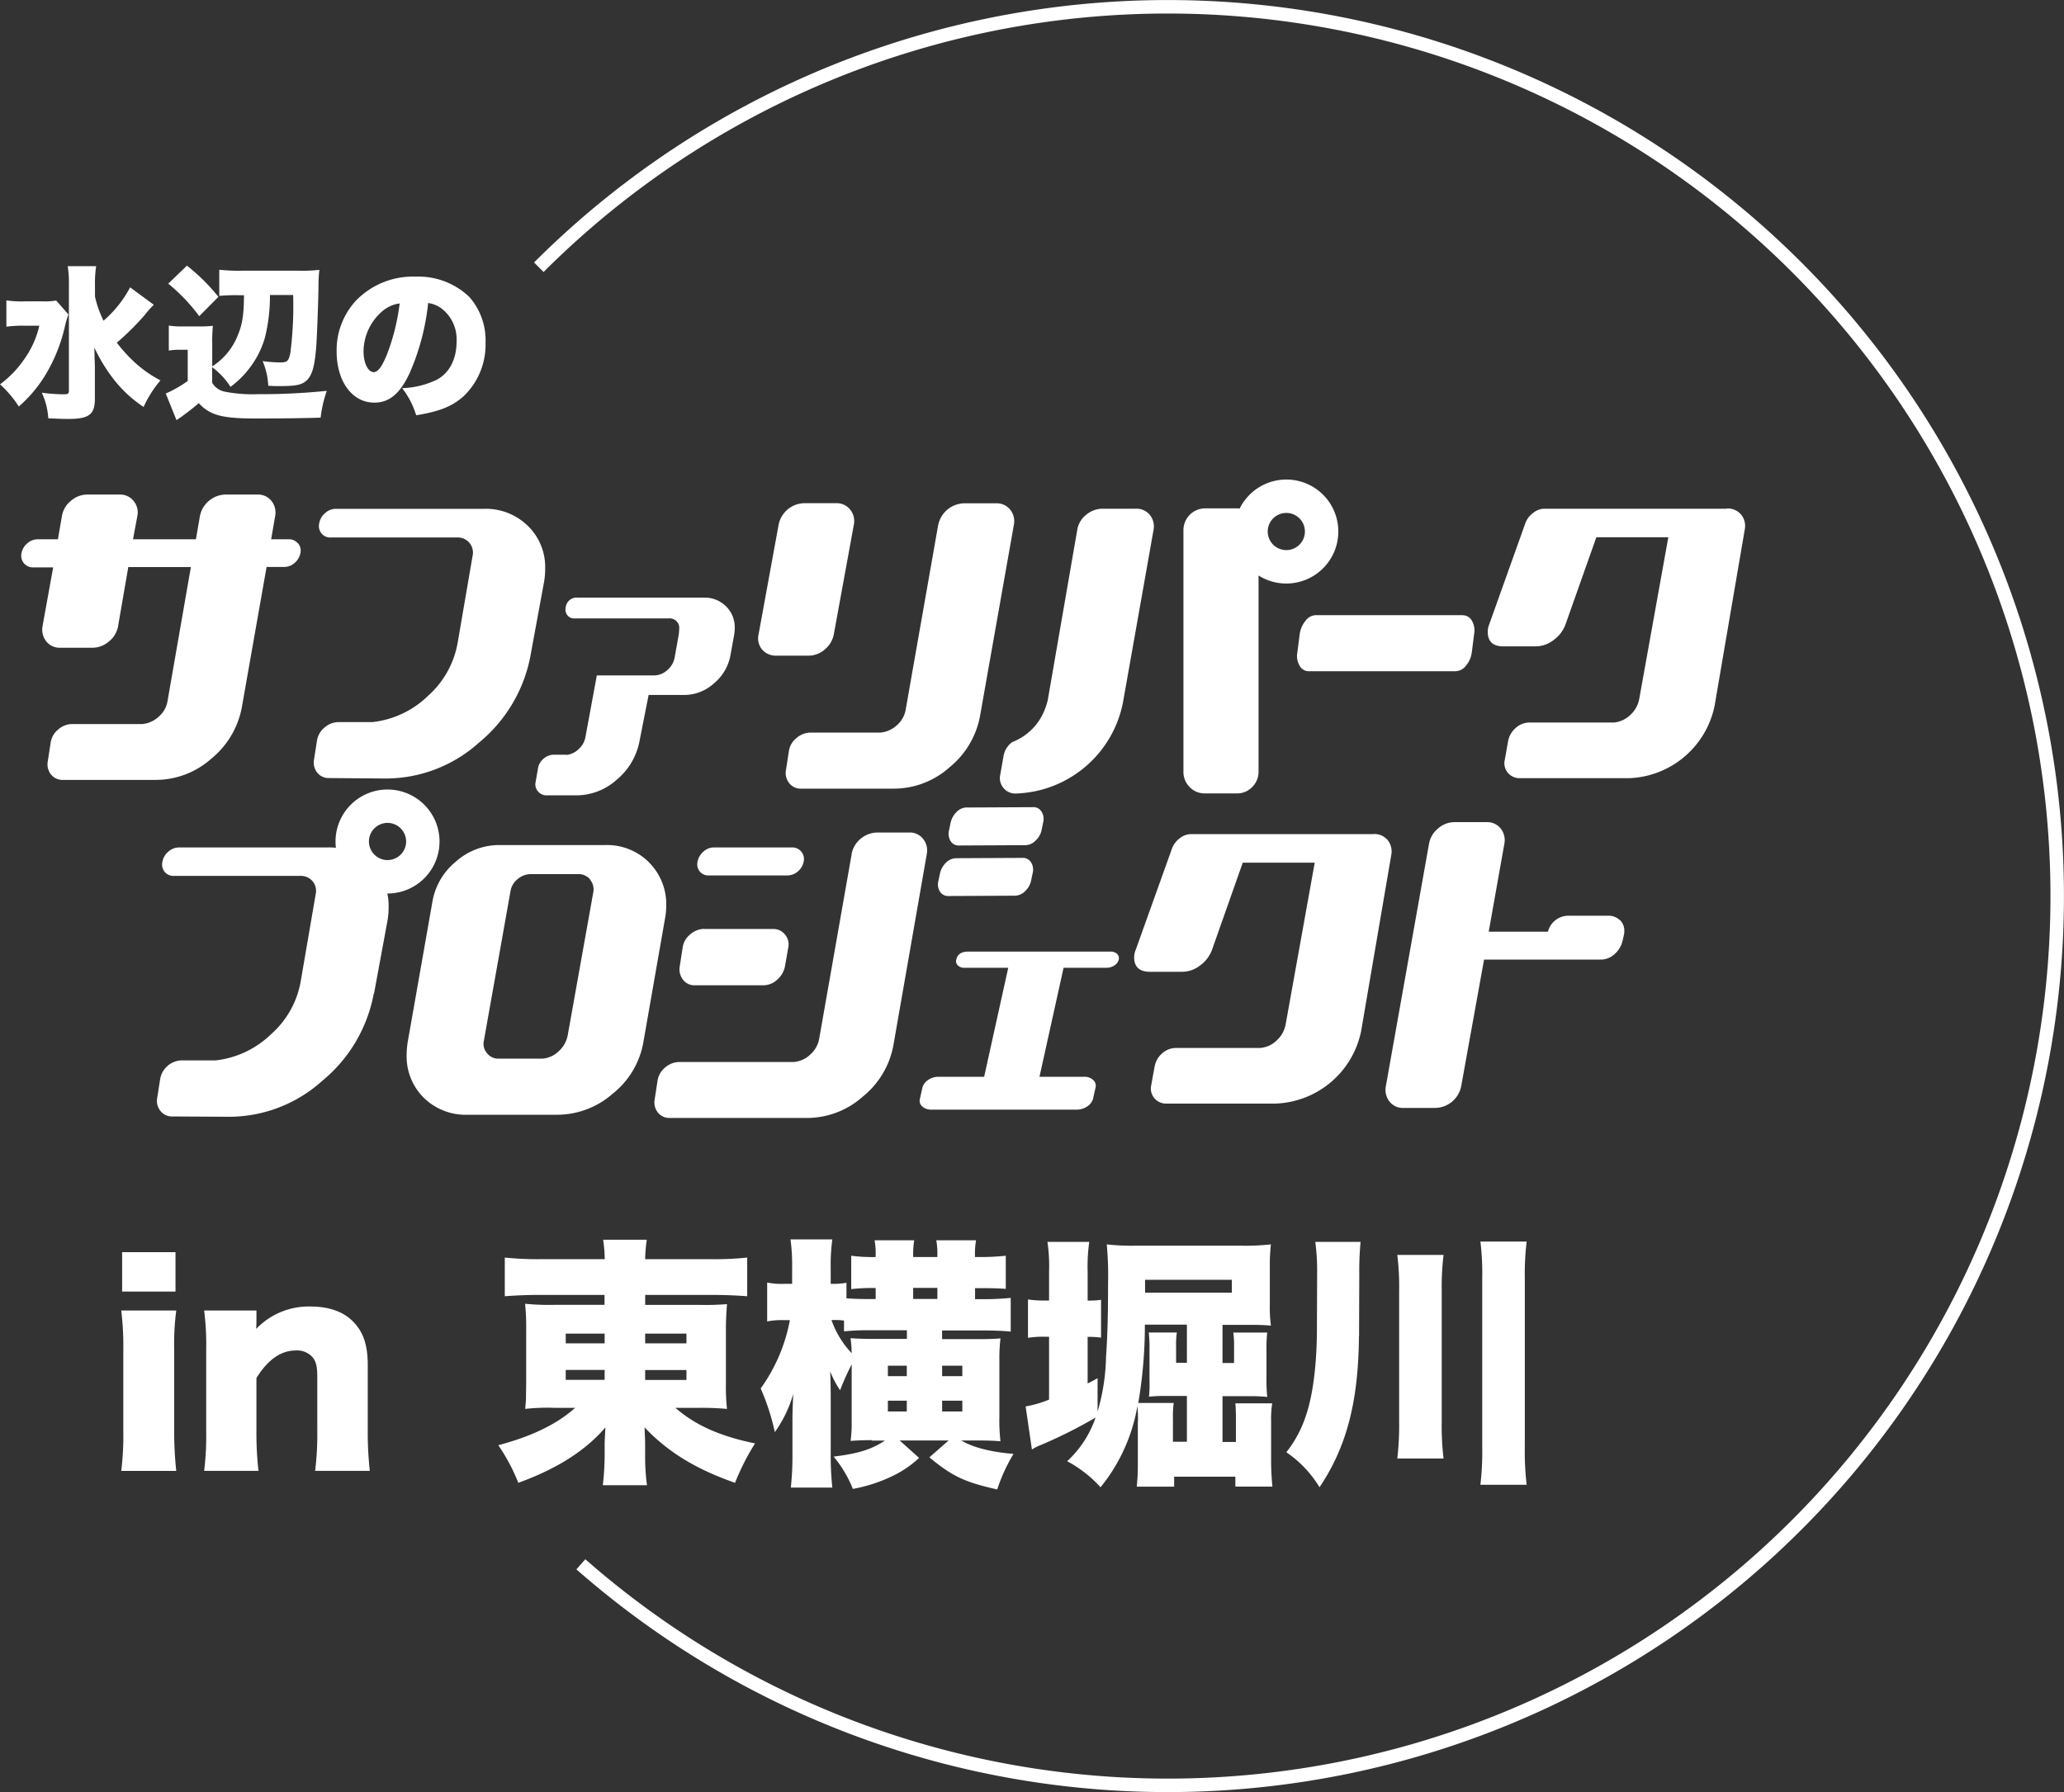
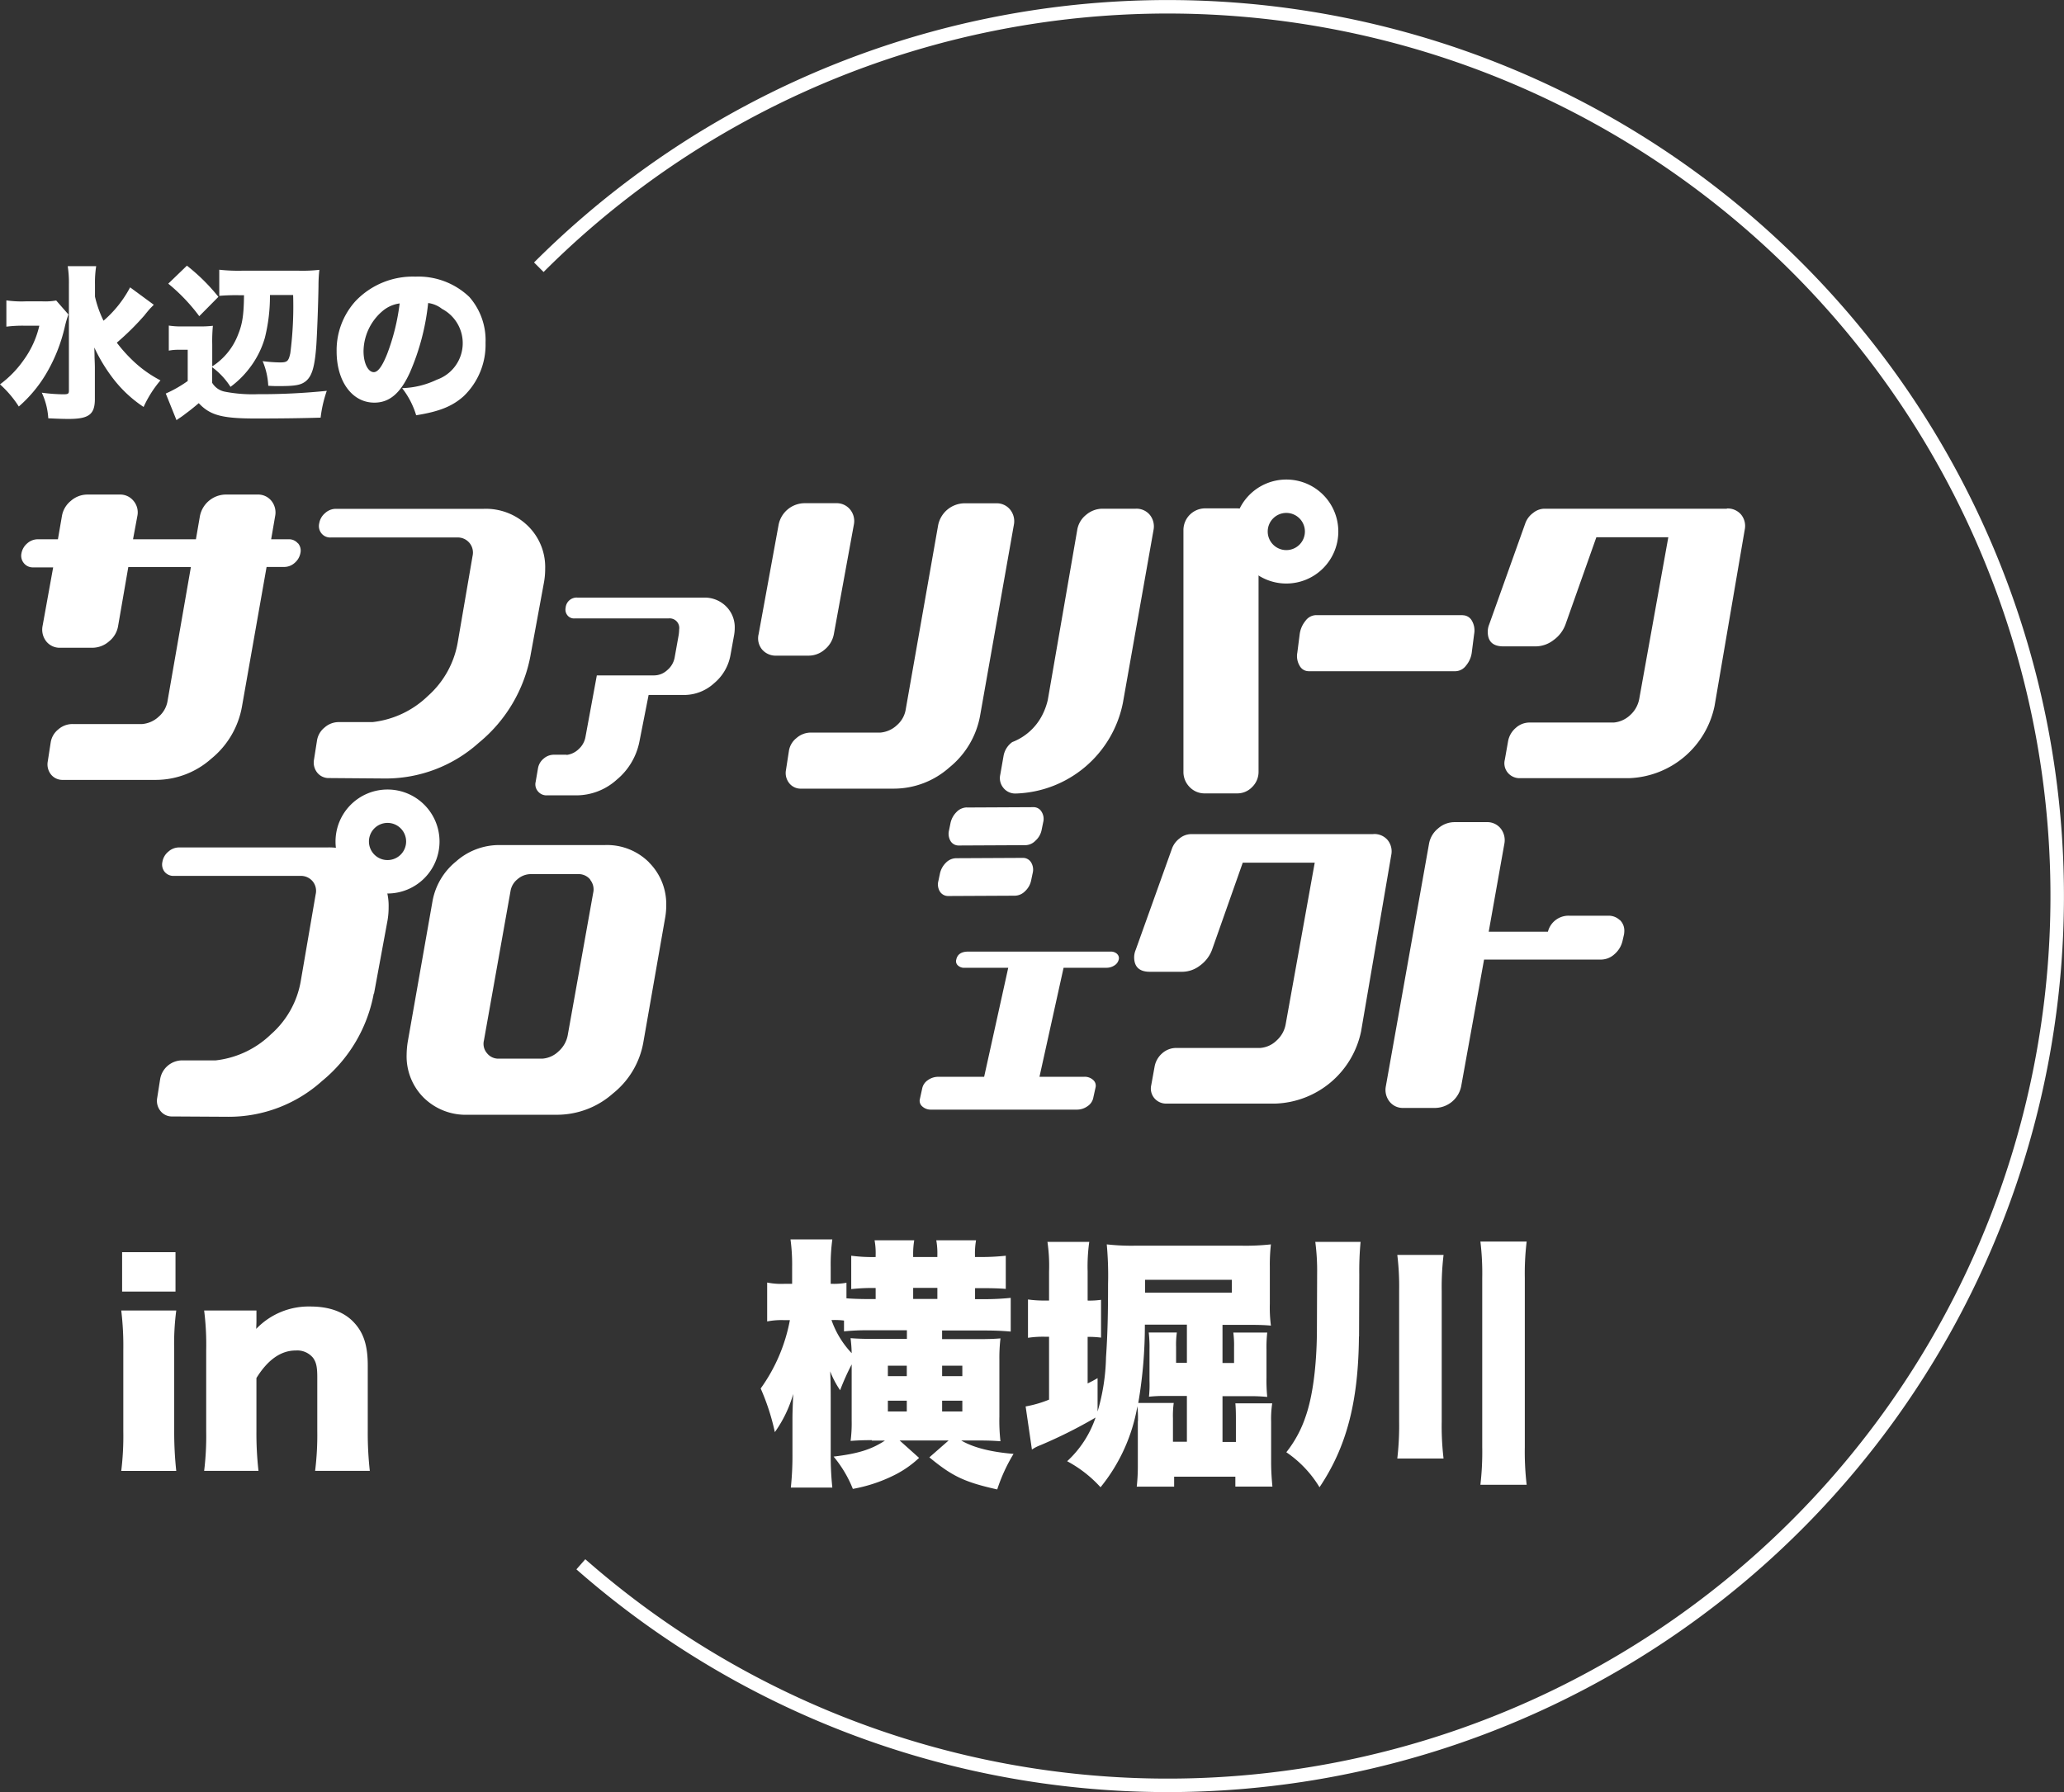
<svg xmlns="http://www.w3.org/2000/svg" width="361.18" height="313.665" viewBox="0 0 361.18 313.665">
  <rect x="0" y="0" width="361.18" height="313.665" fill="#333333" stroke="none" />
  <g transform="translate(0 1.18)">
    <path d="M49.86,46.773a155.648,155.648,0,1,1,7.356,227.021" transform="translate(44.428 -1.18)" fill="none" stroke="#fff" stroke-miterlimit="10" stroke-width="2.36" />
    <g transform="translate(3.716 82.753)">
      <path d="M55.021,83.4a3.666,3.666,0,0,0,2.1-1.021,3.744,3.744,0,0,0,1.172-2.061l2-10.836h10a3.4,3.4,0,0,0,2.326-.927,3.729,3.729,0,0,0,1.286-2.175l.7-3.9a7.076,7.076,0,0,0,.095-1.04,1.68,1.68,0,0,0-1.872-1.929H56.363a1.451,1.451,0,0,1-1.229-.567,1.591,1.591,0,0,1-.3-1.3,1.935,1.935,0,0,1,2.1-1.778H79A5.3,5.3,0,0,1,82.914,57.4a5.145,5.145,0,0,1,1.513,3.8,7.651,7.651,0,0,1-.095,1.135l-.662,3.65A8.3,8.3,0,0,1,80.8,70.866a7.779,7.779,0,0,1-5.219,2.042H69.355l-1.626,8.245a11.559,11.559,0,0,1-3.971,6.6A10.569,10.569,0,0,1,56.7,90.476H51.56a1.925,1.925,0,0,1-1.57-.7,1.863,1.863,0,0,1-.4-1.664l.416-2.421a2.781,2.781,0,0,1,.983-1.645,2.711,2.711,0,0,1,1.815-.681H55Z" transform="translate(40.43 -35.201)" fill="#fff" />
      <path d="M119.646,89.046a.979.979,0,0,1,.284,1,1.66,1.66,0,0,1-.738,1,2.506,2.506,0,0,1-1.362.416h-7.545l-4.217,19.081H113.9a2.161,2.161,0,0,1,1.57.567,1.327,1.327,0,0,1,.4,1.343l-.416,1.891a2.317,2.317,0,0,1-1,1.362,3.134,3.134,0,0,1-1.8.586H87.12a2.192,2.192,0,0,1-1.57-.567,1.29,1.29,0,0,1-.4-1.343l.416-1.891a2.3,2.3,0,0,1,1-1.38,3.113,3.113,0,0,1,1.8-.567h8.018L100.6,91.467h-7.64a1.56,1.56,0,0,1-1.172-.416.979.979,0,0,1-.284-1q.284-1.418,2.1-1.418h24.886a1.589,1.589,0,0,1,1.172.416Z" transform="translate(72.116 -6.01)" fill="#fff" />
      <path d="M146.818,77.75a3.055,3.055,0,0,1,2.477,1.04,3.149,3.149,0,0,1,.643,2.647l-5.276,30.843a15.866,15.866,0,0,1-15.015,12.651H110.623a2.675,2.675,0,0,1-2.137-.946,2.614,2.614,0,0,1-.548-2.269l.586-3.234a4.033,4.033,0,0,1,1.324-2.345,3.689,3.689,0,0,1,2.477-.946h14.693a4.576,4.576,0,0,0,2.856-1.3,4.981,4.981,0,0,0,1.588-2.837l5.087-28.29H123.955l-5.39,15.28a5.951,5.951,0,0,1-2.061,2.7,5.149,5.149,0,0,1-3.082,1.116h-5.73c-1.815,0-2.742-.851-2.742-2.553a3.382,3.382,0,0,1,.265-1.267l6.373-17.795a3.944,3.944,0,0,1,1.324-1.74,3.227,3.227,0,0,1,1.967-.738h31.94Z" transform="translate(89.8 -15.705)" fill="#fff" />
      <path d="M179.519,47.62A3.068,3.068,0,0,1,182,48.679a3.141,3.141,0,0,1,.643,2.629l-5.276,30.843a15.857,15.857,0,0,1-15.015,12.67H143.324a2.675,2.675,0,0,1-2.137-.946,2.574,2.574,0,0,1-.529-2.288l.567-3.215a4,4,0,0,1,1.343-2.345,3.6,3.6,0,0,1,2.477-.946h14.693a4.786,4.786,0,0,0,2.855-1.3,5.041,5.041,0,0,0,1.588-2.837l5.087-28.29H156.675l-5.408,15.28a5.823,5.823,0,0,1-2.061,2.7,5.149,5.149,0,0,1-3.082,1.116h-5.73q-2.723,0-2.723-2.553a3.353,3.353,0,0,1,.246-1.267l6.354-17.795a3.852,3.852,0,0,1,1.343-1.74,3.187,3.187,0,0,1,1.967-.738H179.5Z" transform="translate(118.955 -42.552)" fill="#fff" />
      <path d="M50.4,54.859a1.958,1.958,0,0,1,.416,1.721A2.963,2.963,0,0,1,49.8,58.3a2.731,2.731,0,0,1-1.853.7H44.9L40.571,83.546a15.159,15.159,0,0,1-5.333,9,14.639,14.639,0,0,1-9.663,3.725H9.274a2.573,2.573,0,0,1-2.1-.946,2.838,2.838,0,0,1-.567-2.288l.511-3.309a3.634,3.634,0,0,1,1.324-2.288,3.748,3.748,0,0,1,2.5-.946h12.2a4.824,4.824,0,0,0,2.893-1.3,4.628,4.628,0,0,0,1.551-2.837l4.066-23.336H20.7L18.918,69.325a4.335,4.335,0,0,1-1.588,2.7,4.432,4.432,0,0,1-2.855,1.116H8.82a3,3,0,0,1-2.477-1.116,3.326,3.326,0,0,1-.643-2.7l1.853-10.25h-3.5a1.987,1.987,0,0,1-1.626-.738,2.037,2.037,0,0,1-.416-1.759,2.964,2.964,0,0,1,1.021-1.721,2.766,2.766,0,0,1,1.853-.7h3.5l.7-4.066a4.337,4.337,0,0,1,1.551-2.647,4.379,4.379,0,0,1,2.893-1.116h5.654a3,3,0,0,1,2.439,1.116,3.114,3.114,0,0,1,.662,2.647l-.756,4.066H32.534l.7-4.066a4.672,4.672,0,0,1,4.444-3.763h5.6a3,3,0,0,1,2.477,1.116,3.233,3.233,0,0,1,.643,2.647l-.7,4.066H48.74a2.013,2.013,0,0,1,1.626.7Z" transform="translate(-1.965 -43.701)" fill="#fff" />
-       <path d="M84.635,80.22A2.033,2.033,0,0,1,86.677,82.7a2.964,2.964,0,0,1-1.021,1.721,2.839,2.839,0,0,1-1.91.7H70.073a1.912,1.912,0,0,1-1.588-.7,2,2,0,0,1-.378-1.721,3.01,3.01,0,0,1,1.021-1.74,2.682,2.682,0,0,1,1.853-.738H84.653Zm10.42,1.154A4.672,4.672,0,0,1,99.5,77.61h5.6a2.947,2.947,0,0,1,2.477,1.116,3.233,3.233,0,0,1,.643,2.647l-5.843,33.472a15.032,15.032,0,0,1-5.371,9,14.673,14.673,0,0,1-9.7,3.725H63.266a2.573,2.573,0,0,1-2.1-.946,2.838,2.838,0,0,1-.567-2.288l.511-3.309a3.634,3.634,0,0,1,1.324-2.288,3.805,3.805,0,0,1,2.5-.964H84.956a4.743,4.743,0,0,0,2.893-1.324,4.8,4.8,0,0,0,1.551-2.8l5.673-32.261ZM69.3,94.478a3.758,3.758,0,0,0-2.477.964A3.552,3.552,0,0,0,65.5,97.731l-.511,3.309a2.942,2.942,0,0,0,.567,2.326,2.5,2.5,0,0,0,2.1.983H79.6a3.562,3.562,0,0,0,2.439-.983,4.118,4.118,0,0,0,1.362-2.326l.567-3.234a2.673,2.673,0,0,0-.548-2.326,2.57,2.57,0,0,0-2.137-.983H69.26Z" transform="translate(50.244 -15.829)" fill="#fff" />
      <path d="M169.2,93.764a2.554,2.554,0,0,1,.794,1.91,3.856,3.856,0,0,1-.057.643l-.265,1.154a4.358,4.358,0,0,1-1.4,2.288,3.529,3.529,0,0,1-2.421.946h-20.4l-4.009,22.2a4.715,4.715,0,0,1-4.463,3.763h-5.6a2.947,2.947,0,0,1-2.477-1.116,3.3,3.3,0,0,1-.643-2.647l7.564-42.492a4.419,4.419,0,0,1,1.57-2.647,4.343,4.343,0,0,1,2.893-1.116h5.6a3,3,0,0,1,2.477,1.116,3.3,3.3,0,0,1,.643,2.647l-2.742,15.412h10.363a3.715,3.715,0,0,1,3.688-2.8h6.921a2.827,2.827,0,0,1,1.948.756Z" transform="translate(110.53 -16.685)" fill="#fff" />
      <path d="M149.025,57.509a1.842,1.842,0,0,1,1.588.946,3.407,3.407,0,0,1,.4,2.345l-.416,3.253a4.448,4.448,0,0,1-1.021,2.288,2.374,2.374,0,0,1-1.815.964h-25.7a1.8,1.8,0,0,1-1.588-.964,3.288,3.288,0,0,1-.4-2.288l.416-3.253a4.643,4.643,0,0,1,1.021-2.326,2.341,2.341,0,0,1,1.815-.983h25.7Z" transform="translate(103.231 -33.757)" fill="#fff" />
      <path d="M93.156,96.55a2.667,2.667,0,0,1-.567-2.326l.567-3.234a3.78,3.78,0,0,1,1.532-2.477,9.866,9.866,0,0,0,5.144-4.52,11.484,11.484,0,0,0,1.078-2.874l5.144-29.708a4.232,4.232,0,0,1,1.551-2.666,4.435,4.435,0,0,1,2.893-1.078h5.787a3.025,3.025,0,0,1,2.477,1.078,3.224,3.224,0,0,1,.643,2.666L114.052,81.63A19.724,19.724,0,0,1,95.293,97.515a2.656,2.656,0,0,1-2.156-.983Zm44.629-45.2a3.811,3.811,0,0,0-3.744-3.744h-5.654a3.811,3.811,0,0,0-3.744,3.744V93.676a3.739,3.739,0,0,0,1.078,2.7,3.583,3.583,0,0,0,2.666,1.116h5.6a3.584,3.584,0,0,0,2.685-1.116,3.7,3.7,0,0,0,1.116-2.7V51.354Z" transform="translate(78.731 -42.561)" fill="#fff" />
      <path d="M52.466,104.538a25.85,25.85,0,0,1-9.058,15.336,24.379,24.379,0,0,1-16.377,6.259l-9.8-.057a2.535,2.535,0,0,1-2.1-.964,2.838,2.838,0,0,1-.567-2.288l.511-3.253a3.932,3.932,0,0,1,3.8-3.309H24.8a16.556,16.556,0,0,0,9.663-4.557,16.009,16.009,0,0,0,5.219-9.3l2.61-15.2a2.631,2.631,0,0,0-.529-2.288,2.675,2.675,0,0,0-2.137-.946H17.5a1.989,1.989,0,0,1-1.645-.719,2.059,2.059,0,0,1-.378-1.74,2.907,2.907,0,0,1,1.059-1.8,2.775,2.775,0,0,1,1.872-.719H44.3a10.58,10.58,0,0,1,7.734,2.988,10.078,10.078,0,0,1,3.026,7.489,13.344,13.344,0,0,1-.189,2.288L52.5,104.595Z" transform="translate(9.229 -14.6)" fill="#fff" />
      <path d="M66.976,73.255a25.85,25.85,0,0,1-9.058,15.336,24.379,24.379,0,0,1-16.377,6.259l-9.8-.076a2.573,2.573,0,0,1-2.1-.946,2.838,2.838,0,0,1-.567-2.288l.511-3.253a3.653,3.653,0,0,1,1.343-2.364,3.736,3.736,0,0,1,2.477-.946h5.919a16.556,16.556,0,0,0,9.663-4.557A16.206,16.206,0,0,0,54.211,71.1l2.61-15.2a2.644,2.644,0,0,0-2.685-3.234H32.01a1.95,1.95,0,0,1-1.645-.738,2.044,2.044,0,0,1-.378-1.74,2.969,2.969,0,0,1,1.04-1.8A2.8,2.8,0,0,1,32.9,47.65H58.788A10.506,10.506,0,0,1,66.5,50.638a10.048,10.048,0,0,1,3.026,7.489,13.5,13.5,0,0,1-.189,2.288L66.976,73.236Z" transform="translate(22.158 -42.525)" fill="#fff" />
      <path d="M101.666,50.912a4.762,4.762,0,0,1,4.444-3.763h5.673a3,3,0,0,1,2.477,1.116,3.233,3.233,0,0,1,.643,2.647l-5.919,33.453a15.1,15.1,0,0,1-5.352,9,14.639,14.639,0,0,1-9.663,3.725H77.688a2.535,2.535,0,0,1-2.1-.964,2.838,2.838,0,0,1-.567-2.288l.511-3.309a3.552,3.552,0,0,1,1.324-2.288,3.8,3.8,0,0,1,2.477-.964H91.549a4.823,4.823,0,0,0,2.893-1.3,4.628,4.628,0,0,0,1.551-2.837l5.673-32.242ZM86.9,50.893a3.184,3.184,0,0,0-.643-2.647,3.024,3.024,0,0,0-2.477-1.116h-5.6a4.672,4.672,0,0,0-4.444,3.763l-3.5,19.156a3.068,3.068,0,0,0,.605,2.685,3.128,3.128,0,0,0,2.515,1.078h5.6a4.268,4.268,0,0,0,2.855-1.078A4.545,4.545,0,0,0,83.4,70.05l3.5-19.156Z" transform="translate(58.799 -42.989)" fill="#fff" />
      <path d="M80.027,81.8a10.279,10.279,0,0,1,3.026,7.545,11.863,11.863,0,0,1-.189,2.156l-3.82,21.823a14.7,14.7,0,0,1-5.314,8.926,14.77,14.77,0,0,1-9.7,3.725H48.314a10.462,10.462,0,0,1-7.7-2.988,10.206,10.206,0,0,1-2.988-7.507,15.453,15.453,0,0,1,.189-2.231L42.15,88.622a11.565,11.565,0,0,1,4.1-6.959A11.376,11.376,0,0,1,53.8,78.77h18.57A10.388,10.388,0,0,1,80.046,81.8ZM69.778,84.84a2.6,2.6,0,0,0-2.137-.983H59.358a3.547,3.547,0,0,0-2.326.889,3.339,3.339,0,0,0-1.229,2.1l-4.652,26.134a2.5,2.5,0,0,0,.548,2.231,2.521,2.521,0,0,0,2.061.946h7.621a4.575,4.575,0,0,0,2.855-1.3,4.98,4.98,0,0,0,1.588-2.837L70.27,87.147a2.673,2.673,0,0,0-.548-2.326Z" transform="translate(29.814 -14.796)" fill="#fff" />
      <path d="M40.146,73.63a9.1,9.1,0,1,0,9.1,9.1A9.1,9.1,0,0,0,40.146,73.63Zm0,12.349A3.253,3.253,0,1,1,43.4,82.726,3.252,3.252,0,0,1,40.146,85.979Z" transform="translate(23.951 -19.376)" fill="#fff" />
      <path d="M123.316,44.94a9.1,9.1,0,1,0,9.1,9.1A9.087,9.087,0,0,0,123.316,44.94Zm0,12.349a3.253,3.253,0,1,1,3.253-3.253A3.252,3.252,0,0,1,123.316,57.289Z" transform="translate(98.06 -44.94)" fill="#fff" />
      <path d="M90,84.2a2.563,2.563,0,0,0-1.8.775,3.764,3.764,0,0,0-1.059,1.91l-.265,1.267a2.356,2.356,0,0,0,.265,1.891,1.692,1.692,0,0,0,1.475.775l11.649-.057a2.561,2.561,0,0,0,1.759-.775,3.538,3.538,0,0,0,1.078-1.91l.265-1.267a2.434,2.434,0,0,0-.284-1.891,1.654,1.654,0,0,0-1.437-.775l-11.63.057Zm1.853-8.888a2.554,2.554,0,0,0-1.8.794A3.867,3.867,0,0,0,89,78l-.265,1.3A2.5,2.5,0,0,0,89,81.2a1.641,1.641,0,0,0,1.456.775l11.649-.057a2.505,2.505,0,0,0,1.759-.794,3.409,3.409,0,0,0,1.078-1.91l.265-1.3a2.355,2.355,0,0,0-.284-1.853,1.609,1.609,0,0,0-1.437-.794l-11.649.057Z" transform="translate(73.624 -17.923)" fill="#fff" />
    </g>
    <g transform="translate(21.218 217.982)">
      <path d="M20.845,126.662a45.049,45.049,0,0,0-.359,6.959V147.8a63.487,63.487,0,0,0,.359,6.94H11.22a50.347,50.347,0,0,0,.359-6.94V133.621a51.591,51.591,0,0,0-.359-6.959Zm-.132-10.212v6.9H11.371v-6.9Z" transform="translate(-11.22 -116.45)" fill="#fff" />
      <path d="M18.9,150.262a50.348,50.348,0,0,0,.359-6.94V129.139a47.757,47.757,0,0,0-.359-6.959h9.153v1.929c0,.284-.038.964-.038,1.286a12.683,12.683,0,0,1,9.474-3.914c3.177,0,5.711.87,7.413,2.572,1.834,1.834,2.629,4.1,2.629,7.734v11.554a59.777,59.777,0,0,0,.359,6.9H38.32a50.965,50.965,0,0,0,.378-6.94v-9.436c0-1.834-.189-2.629-.738-3.4a3.585,3.585,0,0,0-3.045-1.286c-2.572,0-4.879,1.607-6.865,4.822v9.3a58.11,58.11,0,0,0,.359,6.94H18.88Z" transform="translate(-4.395 -111.968)" fill="#fff" />
    </g>
    <g transform="translate(87.197 215.75)">
-       <path d="M52.9,124.963c-2.08,0-3.782.095-5.654.227v-6.77a56.014,56.014,0,0,0,6.222.284H64.737a24.539,24.539,0,0,0-.284-3.4h7.64a27.222,27.222,0,0,0-.284,3.4H83.364a53.36,53.36,0,0,0,6.3-.284v6.77c-1.834-.132-3.688-.227-5.749-.227h-12.1v1.74h9.342a47.723,47.723,0,0,0,4.973-.132c-.132,1.664-.189,3.045-.189,4.463v9.38a37.679,37.679,0,0,0,.189,4.5,47.4,47.4,0,0,0-4.973-.189H77.1c3.5,3.045,7.829,4.973,13.937,6.222a41.95,41.95,0,0,0-3.5,6.9c-6.865-2.4-11.743-5.39-15.828-9.7.038,1.286.095,2.061.095,2.893v1.834a38.78,38.78,0,0,0,.321,5.389H64.4a46.791,46.791,0,0,0,.321-5.389v-1.929c0-.189.038-1.1.132-2.8-3.461,4.047-8.415,7.224-15.242,9.7a33.174,33.174,0,0,0-3.5-6.581c5.9-1.57,10.268-3.688,13.445-6.543H55.83a34.337,34.337,0,0,0-5.011.189q.038-.454.132-1.607,0-.227.038-2.893v-9.38a40.939,40.939,0,0,0-.189-4.52,42.164,42.164,0,0,0,4.973.189H64.7v-1.74H52.88Zm5.011,6.77v1.7h6.808v-1.7Zm0,6.354v1.74h6.808v-1.74Zm13.9-4.652h7.224v-1.7H71.809Zm0,6.411h7.224v-1.74H71.809Z" transform="translate(-46.11 -115.243)" fill="#fff" />
      <path d="M89.849,150.406c-1.38,0-2.477.038-3.725.132a23.581,23.581,0,0,0,.189-3.5v-9.89a42.163,42.163,0,0,0-2.023,4.52,16.331,16.331,0,0,1-1.74-3.309q.095,1.8.095,4.879v9.531a52.868,52.868,0,0,0,.284,5.938H75.666a53.35,53.35,0,0,0,.284-5.938v-5.843c0-.87,0-1.418.132-4.6a21.69,21.69,0,0,1-3.215,6.675,39.432,39.432,0,0,0-2.477-7.64A29.836,29.836,0,0,0,75.5,129.4H74.475a12.945,12.945,0,0,0-2.95.227v-6.808a12.375,12.375,0,0,0,2.95.227h1.418v-2.95a33.133,33.133,0,0,0-.284-4.822h7.318a32.422,32.422,0,0,0-.284,4.822v2.95H83a12.011,12.011,0,0,0,2.4-.189v2.723c1.154.095,2.629.132,4.009.132h1.1V123.78a32.694,32.694,0,0,0-4.274.189v-5.843a28.249,28.249,0,0,0,4.274.227v-.359a12.635,12.635,0,0,0-.189-2.572h6.94a14.443,14.443,0,0,0-.189,2.572v.359h4.236v-.359a12.863,12.863,0,0,0-.189-2.572h6.959a13.219,13.219,0,0,0-.189,2.572v.359h1.059a39.711,39.711,0,0,0,4.331-.227v5.806c-1.1-.095-2.439-.132-4.274-.132h-1.1v1.929h1.418a44.632,44.632,0,0,0,4.822-.227v5.9c-1.418-.132-2.893-.189-4.557-.189h-7.451v1.513h6.3c1.664,0,2.8-.038,3.914-.132a29.267,29.267,0,0,0-.189,3.725v9.947a31.563,31.563,0,0,0,.189,4.33c-1.248-.095-2.345-.132-3.725-.132h-3.139c2.118,1.248,5.238,2.023,9.153,2.345a29.4,29.4,0,0,0-2.855,6.222c-5.749-1.286-7.867-2.307-11.876-5.616l3.366-2.95H94.709l3.4,3.045a18.078,18.078,0,0,1-4.463,3.082,26.816,26.816,0,0,1-7.129,2.345,20.742,20.742,0,0,0-3.366-5.654c4.274-.511,6.619-1.248,8.983-2.8H89.83Zm-.378-19.232a40.372,40.372,0,0,0-4.5.189v-1.891a12.552,12.552,0,0,0-1.834-.095h-.359a16.127,16.127,0,0,0,3.536,5.806c-.038-1.343-.095-1.664-.189-2.629,1.1.095,2.4.132,3.914.132h5.938v-1.513H89.49Zm3.177,6.2v1.834h3.309v-1.834Zm0,6.127v1.891h3.309V143.5Zm8.661-19.743H97.073v1.929h4.236Zm4.368,15.45v-1.834h-3.536v1.834Zm0,6.184V143.5h-3.536v1.891Z" transform="translate(-24.475 -115.27)" fill="#fff" />
      <path d="M114.558,146.892a20.49,20.49,0,0,0-.095-2.629,30.768,30.768,0,0,1-6.449,14.183,21.586,21.586,0,0,0-5.843-4.557,18.454,18.454,0,0,0,4.973-7.64,83.326,83.326,0,0,1-9.625,4.822,7.048,7.048,0,0,0-1.513.775l-1.1-7.545a20.428,20.428,0,0,0,4.1-1.191V132.1h-.738a17.172,17.172,0,0,0-2.95.189v-6.713a20.367,20.367,0,0,0,2.988.189h.7V120.7a28.843,28.843,0,0,0-.284-5.2h7.318a30.728,30.728,0,0,0-.284,5.2v5.068a13.956,13.956,0,0,0,2.345-.132v6.619a16.724,16.724,0,0,0-2.345-.132v8.15c.643-.321.927-.454,1.74-.927v5.843a35.965,35.965,0,0,0,1.475-9.474c.284-4.141.359-7.734.359-12.84a59.457,59.457,0,0,0-.227-6.94,39.045,39.045,0,0,0,5.106.227h18.324a40.825,40.825,0,0,0,5.295-.227,31.336,31.336,0,0,0-.189,3.914v6.486a24.739,24.739,0,0,0,.189,3.82c-.964-.095-2.061-.132-3.593-.132h-4.879V136.7h2.023v-2.761a16.769,16.769,0,0,0-.132-2.572h5.938a22.786,22.786,0,0,0-.132,2.95v4.917a28.864,28.864,0,0,0,.132,3.4,31.587,31.587,0,0,0-3.177-.132h-4.652v8.018h2.345v-4.1c0-1.343-.038-2.061-.095-2.666h6.448a17.934,17.934,0,0,0-.189,3.177v7.129c0,1.475.095,2.893.227,4.274h-6.486v-1.74H120.893v1.74H114.35a32.385,32.385,0,0,0,.189-3.82v-7.6Zm6.259-3.177a16.59,16.59,0,0,0-.132,2.666v4.1h2.439v-8.018h-3.782a26.343,26.343,0,0,0-2.855.132,19.818,19.818,0,0,0,.095-2.761v-5.579a22.564,22.564,0,0,0-.132-2.893h4.917a15.119,15.119,0,0,0-.132,2.534v2.761h1.891v-6.675h-7.356a80.329,80.329,0,0,1-1.154,13.71h6.222Zm10.174-19.327v-2.25H115.806v2.25Z" transform="translate(-2.627 -115.065)" fill="#fff" />
      <path d="M131.738,132.092c-.095,11.422-2.156,19.327-6.9,26.38a19.676,19.676,0,0,0-5.806-6.127,20.439,20.439,0,0,0,3.366-6.222c1.248-3.536,1.929-8.793,1.986-14.769l.038-10.306a38.638,38.638,0,0,0-.321-5.522h7.924a54.172,54.172,0,0,0-.227,5.749l-.038,10.817Zm14.807-14.259a46.551,46.551,0,0,0-.321,6.3v22.825a47.807,47.807,0,0,0,.321,6.486h-8.094a50.664,50.664,0,0,0,.321-6.543V124.112a45.272,45.272,0,0,0-.321-6.3h8.094Zm14.542-2.364a46.551,46.551,0,0,0-.322,6.354v29.595a49.831,49.831,0,0,0,.322,6.619h-8.094a50.027,50.027,0,0,0,.321-6.619V121.824a46.19,46.19,0,0,0-.321-6.354h8.094Z" transform="translate(18.866 -115.092)" fill="#fff" />
    </g>
    <g transform="translate(0 45.31)">
      <path d="M11.97,33.643a19.028,19.028,0,0,0-.605,2.061A28.664,28.664,0,0,1,7.98,44.176a23.374,23.374,0,0,1-4.69,5.579A18.657,18.657,0,0,0,0,45.878a18.338,18.338,0,0,0,4.141-4.255A16.578,16.578,0,0,0,6.883,35.61H4.16a22.7,22.7,0,0,0-3.045.17v-4.6a18.739,18.739,0,0,0,3.385.17H7.413A11.185,11.185,0,0,0,9.833,31.2l2.118,2.421Zm14.939-1.7q-.151.17-.492.511t-1.154,1.362a46.188,46.188,0,0,1-4.822,4.765,25.575,25.575,0,0,0,2.666,3.007,20.864,20.864,0,0,0,4.973,3.593,19.655,19.655,0,0,0-2.95,4.652,21.983,21.983,0,0,1-5.465-5.144,28.917,28.917,0,0,1-3.158-5.257c.038,1.362.038,1.38.038,1.74q.057,1.21.057,1.815V48.28c.038,2.837-.983,3.65-4.6,3.65-1.135,0-2.4-.057-3.555-.113a12.245,12.245,0,0,0-1.135-4.482,29.834,29.834,0,0,0,3.763.284c.832,0,.983-.095.983-.643V28.348a18.443,18.443,0,0,0-.208-3.158H16.83a18.731,18.731,0,0,0-.208,3.215v2.118a19.147,19.147,0,0,0,1.494,4.217A20.045,20.045,0,0,0,22.768,28.9Z" transform="translate(0 -25.095)" fill="#fff" />
      <path d="M23.434,42.8a11.465,11.465,0,0,0,4.576-5.635c.756-1.872.983-3.461,1.021-6.846H28.1a33.815,33.815,0,0,0-3.4.113V25.859a30.143,30.143,0,0,0,4.047.17h9.8a26.249,26.249,0,0,0,3.669-.151,24.9,24.9,0,0,0-.151,2.855c-.057,3.385-.227,7.886-.378,10.325-.265,3.669-.719,5.295-1.74,6.222-.87.756-1.853.946-4.765.946-.7,0-1.078,0-1.91-.057a12.474,12.474,0,0,0-.983-4.312,24.841,24.841,0,0,0,3.045.227c1.267,0,1.494-.208,1.8-1.626a64.007,64.007,0,0,0,.492-10.174H33.57a30.073,30.073,0,0,1-.889,7.489A15.905,15.905,0,0,1,29.9,43.2a16.1,16.1,0,0,1-3.234,3.158,12.854,12.854,0,0,0-3.215-3.442v2.723a3.321,3.321,0,0,0,2.25,1.57,25.511,25.511,0,0,0,5.749.435,114.236,114.236,0,0,0,12.065-.586,21.937,21.937,0,0,0-1.078,4.69c-2.893.095-6.9.151-11.327.151-5.9,0-8-.548-10-2.685q-1.21,1.04-2.25,1.8-.605.473-.983.719t-.662.454L15.34,47.53a21.557,21.557,0,0,0,3.839-2.194V39.871H17.685a8.817,8.817,0,0,0-1.815.151V35.635a14.5,14.5,0,0,0,2.4.151h3.12a18.565,18.565,0,0,0,2.194-.113,28.316,28.316,0,0,0-.113,3.29V42.8ZM19.028,25.14a33.6,33.6,0,0,1,5.522,5.465L21.2,33.99A31.554,31.554,0,0,0,15.775,28.3l3.272-3.158Z" transform="translate(13.669 -25.14)" fill="#fff" />
-       <path d="M43.99,42.9c-1.683,3.706-3.612,5.314-6.24,5.314-3.877,0-6.6-3.706-6.6-8.983a12.8,12.8,0,0,1,3.328-8.812A13.841,13.841,0,0,1,44.955,26.16a12.885,12.885,0,0,1,9.417,3.555,11.477,11.477,0,0,1,2.837,8.037,12.476,12.476,0,0,1-3.839,9.342c-1.967,1.759-4.255,2.685-8.3,3.328a14.5,14.5,0,0,0-2.458-4.747A14.992,14.992,0,0,0,48.68,44.2c2.231-1.191,3.461-3.612,3.461-6.713A6.778,6.778,0,0,0,49.588,31.8a4.917,4.917,0,0,0-2.421-1.021A41.18,41.18,0,0,1,43.99,42.9ZM39.017,32.325a9.374,9.374,0,0,0-3.158,6.883c0,2.061.775,3.669,1.8,3.669.719,0,1.475-1.021,2.345-3.215a37.338,37.338,0,0,0,2.175-8.812,5.8,5.8,0,0,0-3.158,1.475Z" transform="translate(27.756 -24.231)" fill="#fff" />
+       <path d="M43.99,42.9c-1.683,3.706-3.612,5.314-6.24,5.314-3.877,0-6.6-3.706-6.6-8.983a12.8,12.8,0,0,1,3.328-8.812A13.841,13.841,0,0,1,44.955,26.16a12.885,12.885,0,0,1,9.417,3.555,11.477,11.477,0,0,1,2.837,8.037,12.476,12.476,0,0,1-3.839,9.342c-1.967,1.759-4.255,2.685-8.3,3.328a14.5,14.5,0,0,0-2.458-4.747A14.992,14.992,0,0,0,48.68,44.2A6.778,6.778,0,0,0,49.588,31.8a4.917,4.917,0,0,0-2.421-1.021A41.18,41.18,0,0,1,43.99,42.9ZM39.017,32.325a9.374,9.374,0,0,0-3.158,6.883c0,2.061.775,3.669,1.8,3.669.719,0,1.475-1.021,2.345-3.215a37.338,37.338,0,0,0,2.175-8.812,5.8,5.8,0,0,0-3.158,1.475Z" transform="translate(27.756 -24.231)" fill="#fff" />
    </g>
  </g>
</svg>